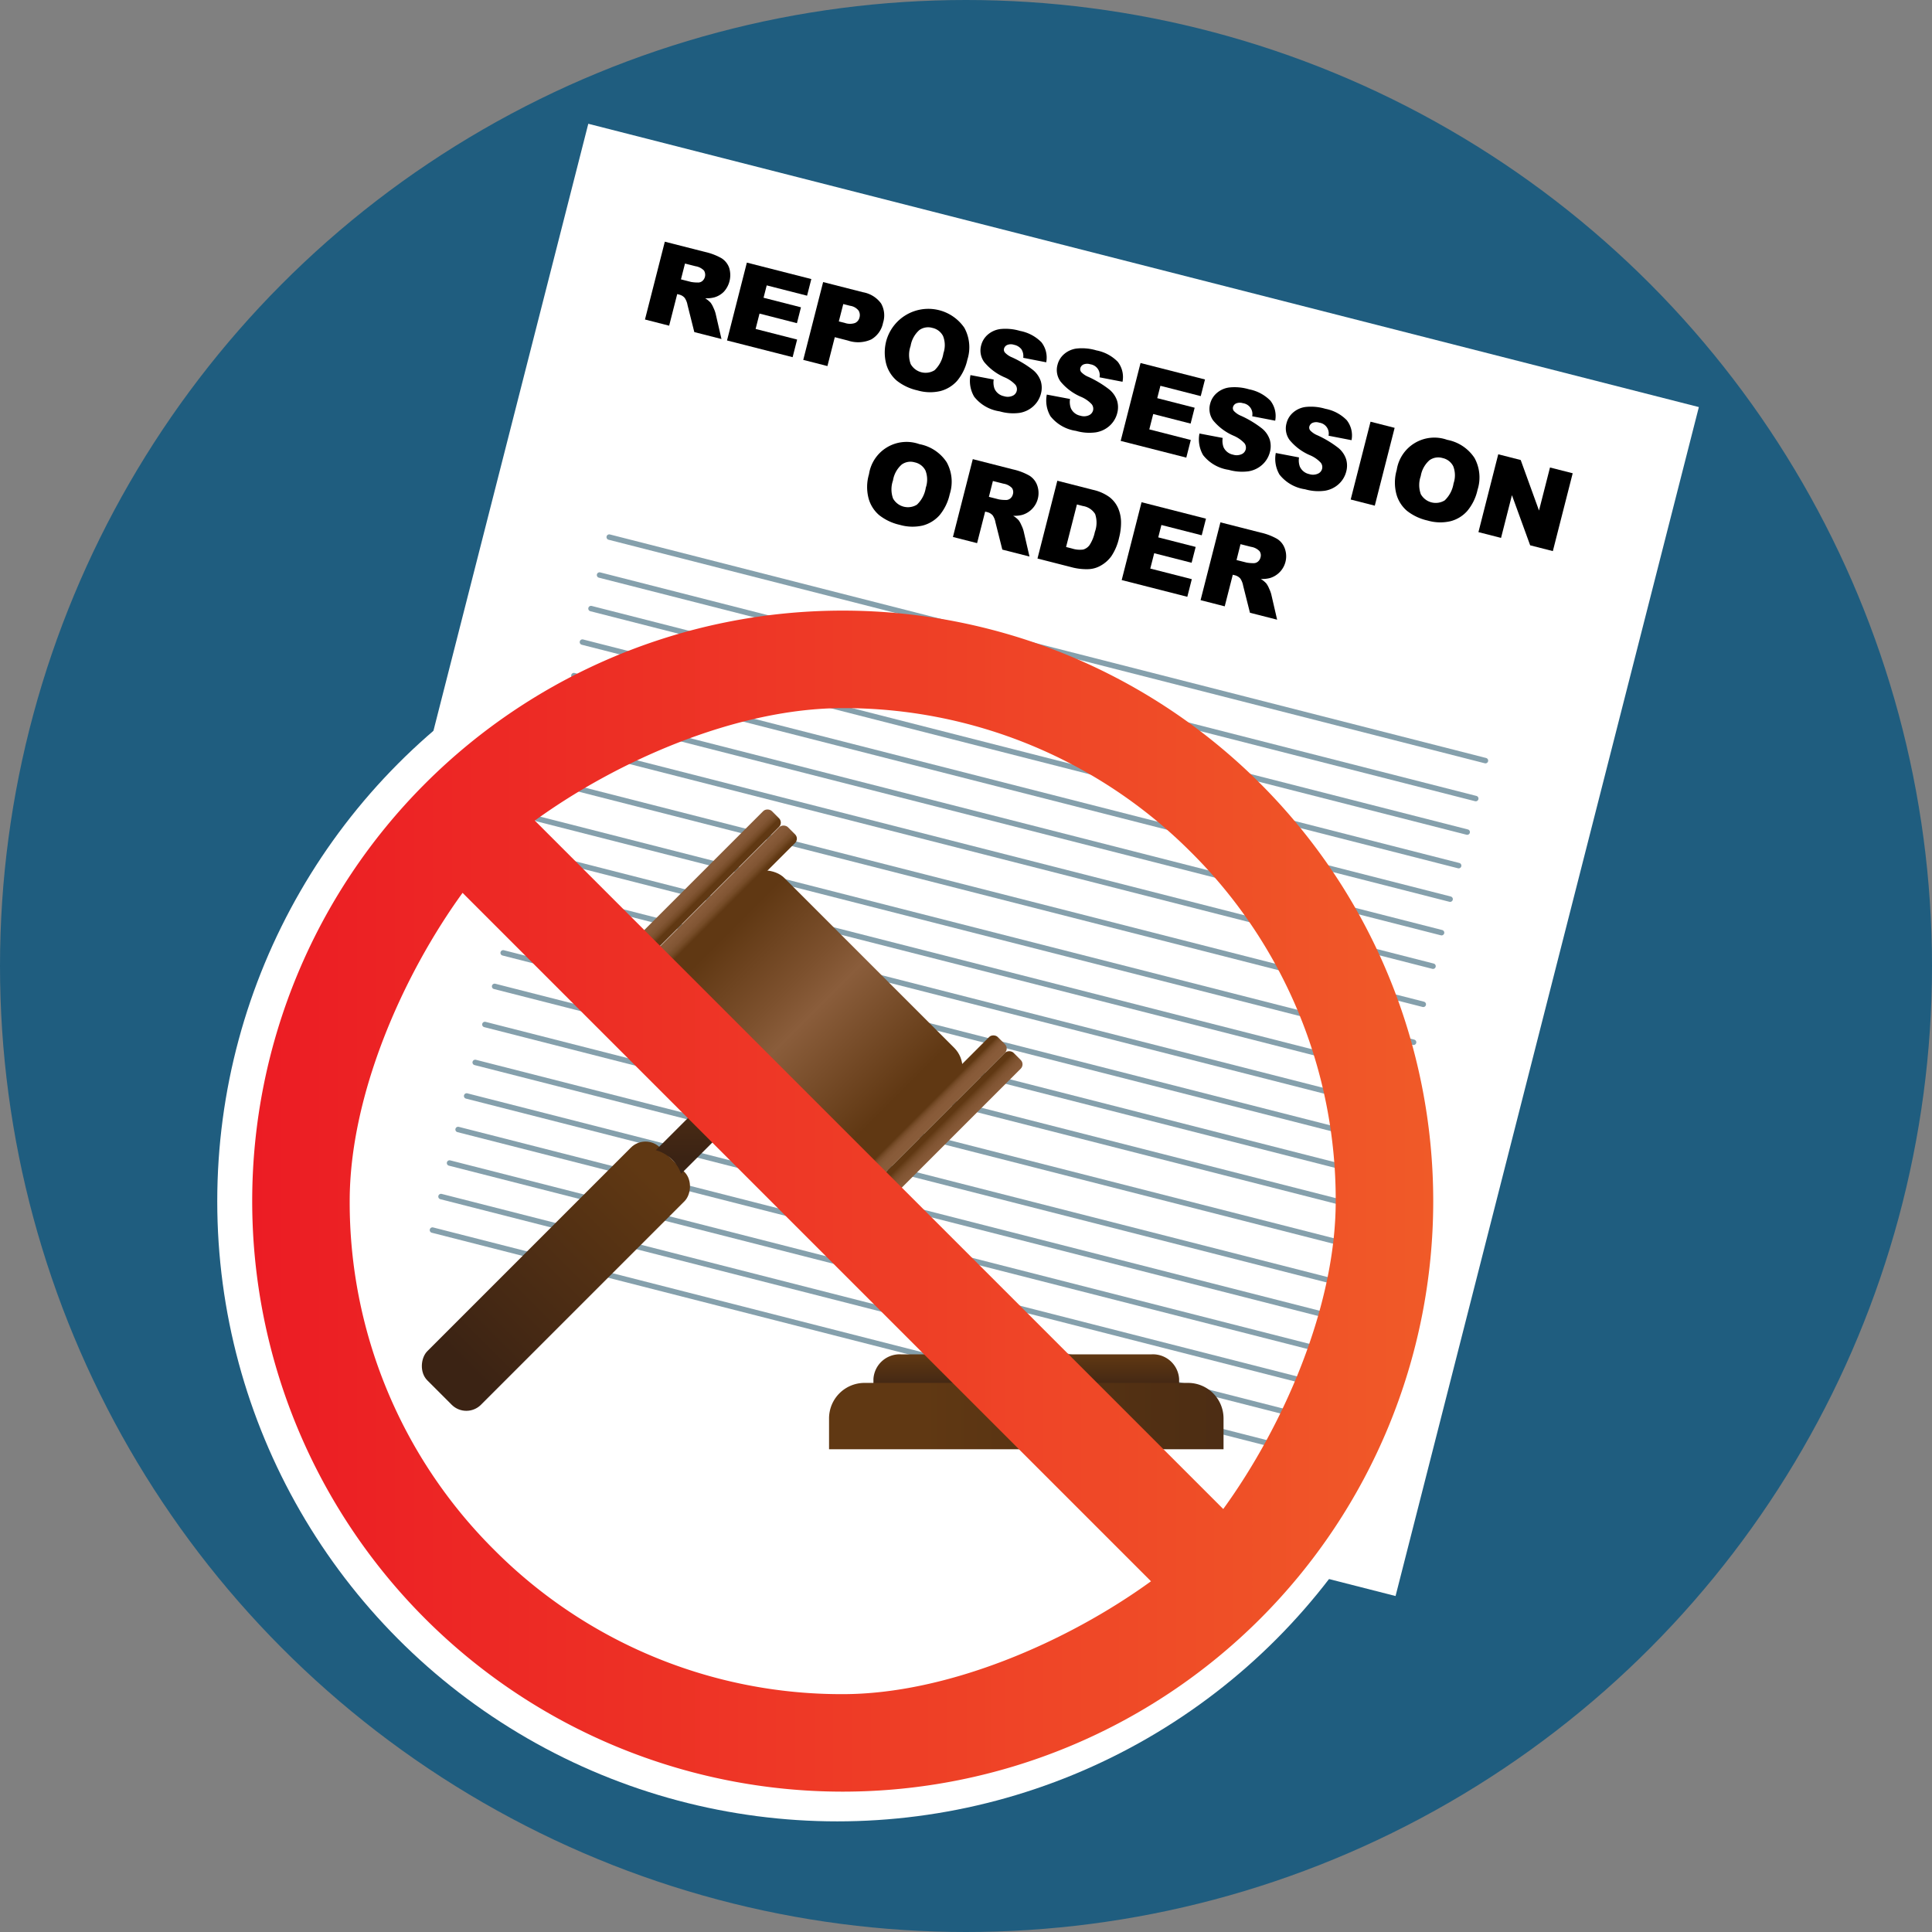
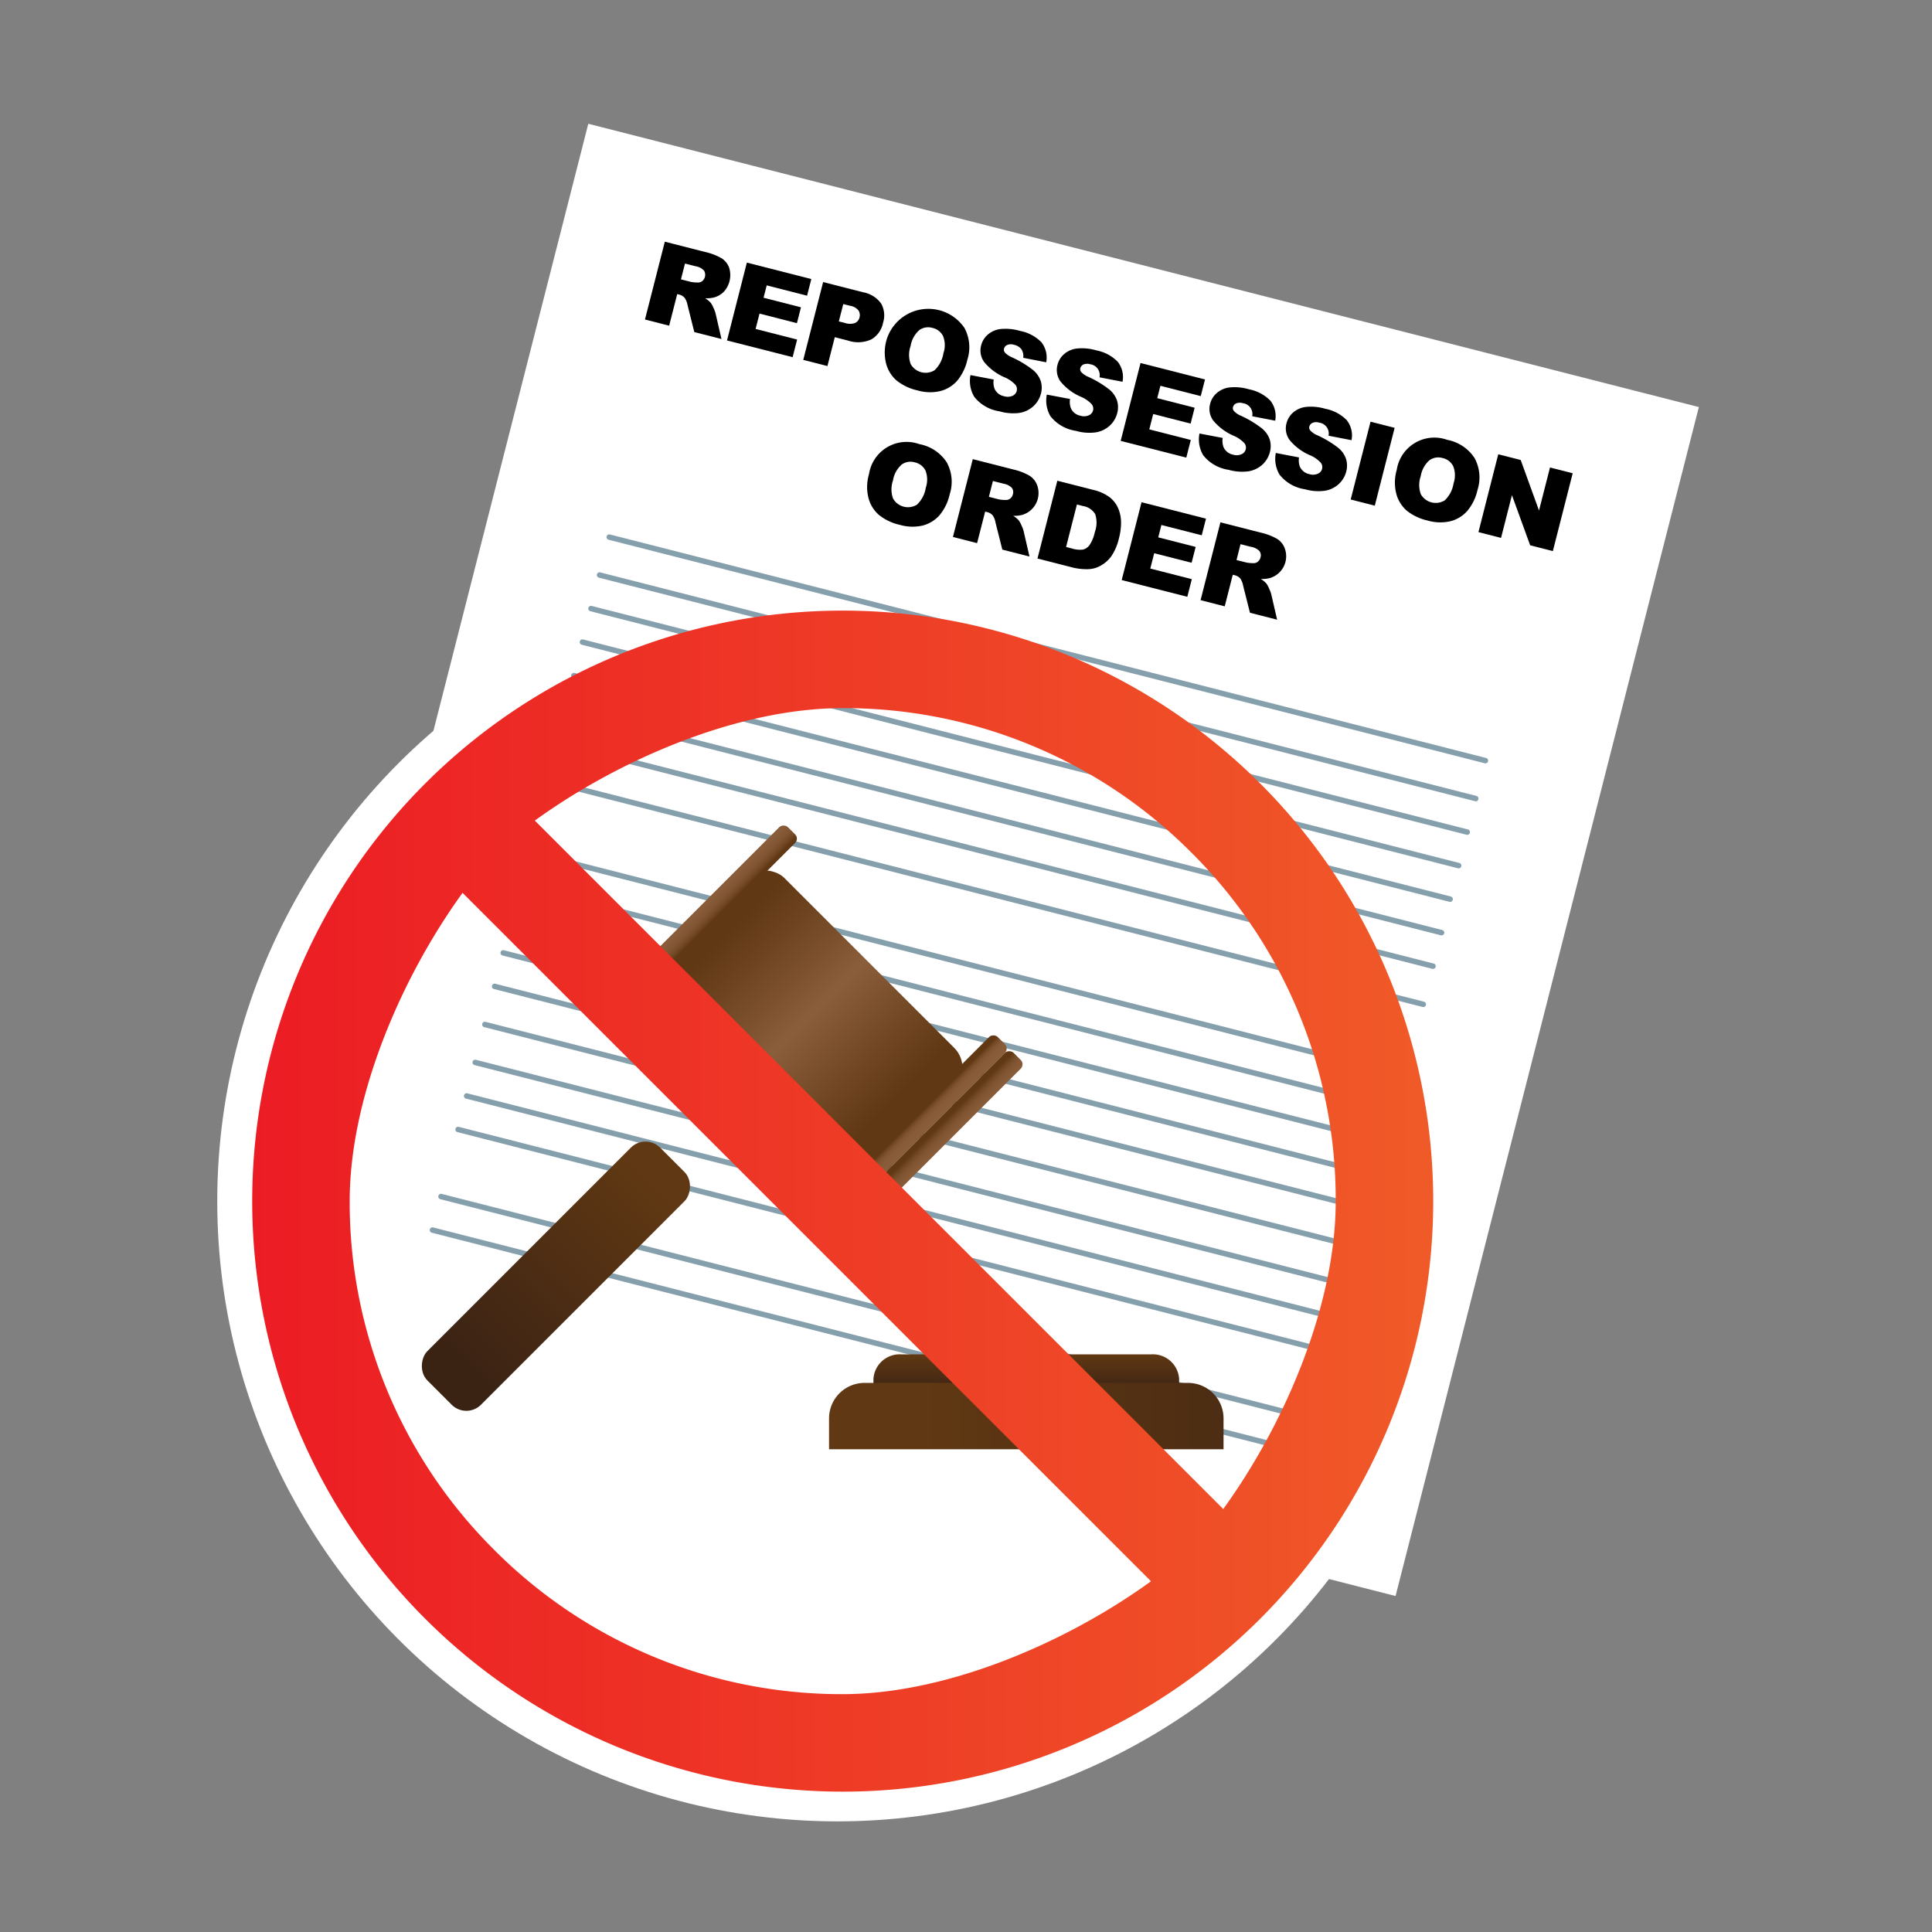
<svg xmlns="http://www.w3.org/2000/svg" xmlns:xlink="http://www.w3.org/1999/xlink" width="80" height="80" viewBox="0 0 80 80">
  <rect x="0" y="0" width="80" height="80" fill="#808080" stroke="none" />
  <defs>
    <style>
      .cls-1 {
        fill: #1f5d7f;
      }

      .cls-2 {
        fill: #fff;
      }

      .cls-3 {
        fill: none;
        stroke: #0c425a;
        stroke-linecap: round;
        stroke-miterlimit: 10;
        stroke-width: 0.226px;
        opacity: 0.5;
      }

      .cls-4 {
        fill: url(#linear-gradient);
      }

      .cls-5, .cls-6, .cls-7 {
        fill-rule: evenodd;
      }

      .cls-5 {
        fill: url(#linear-gradient-2);
      }

      .cls-6 {
        fill: url(#linear-gradient-3);
      }

      .cls-7 {
        fill: url(#linear-gradient-4);
      }

      .cls-8 {
        fill: url(#linear-gradient-5);
      }

      .cls-9 {
        fill: url(#linear-gradient-6);
      }

      .cls-10 {
        fill: url(#linear-gradient-7);
      }

      .cls-11 {
        fill: url(#linear-gradient-8);
      }

      .cls-12 {
        fill: url(#linear-gradient-9);
      }

      .cls-13 {
        fill: url(#linear-gradient-10);
      }
    </style>
    <linearGradient id="linear-gradient" x1="-465.731" y1="-3837.952" x2="-465.731" y2="-3827.102" gradientTransform="translate(488.748 3885.214)" gradientUnits="userSpaceOnUse">
      <stop offset="0" stop-color="#603813" />
      <stop offset="0.771" stop-color="#442814" />
      <stop offset="1" stop-color="#3b2314" />
    </linearGradient>
    <linearGradient id="linear-gradient-2" x1="30.122" y1="43.235" x2="30.122" y2="47.933" gradientTransform="matrix(1, 0, 0, 1, 0, 0)" xlink:href="#linear-gradient" />
    <linearGradient id="linear-gradient-3" x1="42.496" y1="57.682" x2="42.496" y2="56.106" gradientUnits="userSpaceOnUse">
      <stop offset="0" stop-color="#3b2314" />
      <stop offset="1" stop-color="#603813" />
    </linearGradient>
    <linearGradient id="linear-gradient-4" x1="61.596" y1="58.637" x2="38.233" y2="58.637" xlink:href="#linear-gradient-3" />
    <linearGradient id="linear-gradient-5" x1="-1805.013" y1="2898.348" x2="-1805.013" y2="2908.129" gradientTransform="translate(1564.228 -2861.013) scale(0.848 1)" gradientUnits="userSpaceOnUse">
      <stop offset="0" stop-color="#603813" />
      <stop offset="0.34" stop-color="#7c502d" />
      <stop offset="0.495" stop-color="#8a5d3b" />
      <stop offset="1" stop-color="#603813" />
    </linearGradient>
    <linearGradient id="linear-gradient-6" x1="-472.869" y1="-3637.209" x2="-471.556" y2="-3637.209" gradientTransform="matrix(0, 1, -0.848, 0, -3055.365, 509.898)" gradientUnits="userSpaceOnUse">
      <stop offset="0" stop-color="#8a5d3b" />
      <stop offset="0.516" stop-color="#885b39" />
      <stop offset="0.716" stop-color="#815533" />
      <stop offset="0.861" stop-color="#754b27" />
      <stop offset="0.979" stop-color="#643c17" />
      <stop offset="1" stop-color="#603813" />
    </linearGradient>
    <linearGradient id="linear-gradient-7" x1="-473.688" y1="-3637.209" x2="-472.594" y2="-3637.209" gradientTransform="matrix(0, 1, -0.848, 0, -3056.031, 510.173)" xlink:href="#linear-gradient-6" />
    <linearGradient id="linear-gradient-8" x1="-458.989" y1="-3637.209" x2="-459.832" y2="-3637.209" gradientTransform="matrix(0, 1, -0.848, 0, -3046.677, 506.299)" xlink:href="#linear-gradient-6" />
    <linearGradient id="linear-gradient-9" x1="-457.578" y1="-3637.209" x2="-458.903" y2="-3637.209" gradientTransform="matrix(0, 1, -0.848, 0, -3046.022, 506.028)" xlink:href="#linear-gradient-6" />
    <linearGradient id="linear-gradient-10" x1="10.443" y1="49.736" x2="59.347" y2="49.736" gradientUnits="userSpaceOnUse">
      <stop offset="0" stop-color="#ec1c24" />
      <stop offset="1" stop-color="#f05a28" />
    </linearGradient>
  </defs>
  <g id="back">
-     <circle class="cls-1" cx="40" cy="40" r="40" />
-   </g>
+     </g>
  <g id="text">
    <g>
      <circle class="cls-2" cx="34.671" cy="49.744" r="25.675" />
      <g>
        <path class="cls-2" d="M24.36,5.125,11.801,54.357,57.787,66.088,70.346,16.856Z" />
        <g>
          <path d="M26.707,13.23l.822-3.222,1.66.423a2.496,2.496,0,0,1,.685.26.775.775,0,0,1,.318.394,1.023,1.023,0,0,1-.217.993.903.903,0,0,1-.395.235,1.253,1.253,0,0,1-.381.038,1.034,1.034,0,0,1,.228.185,1.007,1.007,0,0,1,.116.21,1.291,1.291,0,0,1,.088.235l.244,1.057-1.125-.287-.281-1.12a.766.766,0,0,0-.116-.294A.427.427,0,0,0,28.13,12.2l-.088-.023-.334,1.309Zm1.49-1.662.42.107a1.513,1.513,0,0,0,.273.023.27.27,0,0,0,.189-.059.339.339,0,0,0,.072-.436.625.625,0,0,0-.351-.179l-.436-.111Z" />
          <path d="M30.926,10.874l2.669.681-.176.689-1.671-.427-.131.512,1.549.396-.167.657L31.45,12.985l-.162.636,1.719.439-.186.73-2.717-.692Z" />
          <path d="M34.084,11.68l1.655.422a1.176,1.176,0,0,1,.745.464.999.999,0,0,1,.081.801,1.019,1.019,0,0,1-.488.688,1.316,1.316,0,0,1-.965.047l-.545-.14-.305,1.196-1.001-.256Zm.65,1.629.243.061a.649.649,0,0,0,.43.004.332.332,0,0,0,.183-.227.366.366,0,0,0-.036-.283.538.538,0,0,0-.353-.202L34.918,12.59Z" />
          <path d="M36.712,14.068a1.808,1.808,0,0,1,3.219-.496,1.679,1.679,0,0,1,.126,1.321,2.051,2.051,0,0,1-.426.878,1.399,1.399,0,0,1-.692.422,1.864,1.864,0,0,1-.947-.027,2.13,2.13,0,0,1-.858-.403,1.396,1.396,0,0,1-.439-.697A1.877,1.877,0,0,1,36.712,14.068Zm.994.259a1.111,1.111,0,0,0,.003.747.708.708,0,0,0,.989.257,1.23,1.23,0,0,0,.367-.705,1.025,1.025,0,0,0-.015-.711.648.648,0,0,0-.444-.338.626.626,0,0,0-.537.09A1.123,1.123,0,0,0,37.706,14.327Z" />
          <path d="M40.185,15.532l.962.183a.759.759,0,0,0,.035.383.544.544,0,0,0,.391.308.497.497,0,0,0,.353-.016.297.297,0,0,0,.122-.455,1.314,1.314,0,0,0-.462-.316,2.248,2.248,0,0,1-.835-.63.812.812,0,0,1-.122-.693.867.867,0,0,1,.265-.433.987.987,0,0,1,.52-.237,2.104,2.104,0,0,1,.825.077,1.676,1.676,0,0,1,.884.469,1.032,1.032,0,0,1,.199.83l-.952-.186a.527.527,0,0,0-.076-.355.516.516,0,0,0-.306-.184.41.41,0,0,0-.281.007.232.232,0,0,0-.133.156.18.18,0,0,0,.037.157.839.839,0,0,0,.304.204,4.32,4.32,0,0,1,.862.522,1.014,1.014,0,0,1,.32.463.941.941,0,0,1,.007.51,1.061,1.061,0,0,1-.317.527,1.109,1.109,0,0,1-.58.275,1.989,1.989,0,0,1-.811-.064,1.639,1.639,0,0,1-1.057-.607A1.284,1.284,0,0,1,40.185,15.532Z" />
          <path d="M43.346,16.339l.962.182a.754.754,0,0,0,.035.384.542.542,0,0,0,.39.308.502.502,0,0,0,.353-.016.31.31,0,0,0,.176-.203.303.303,0,0,0-.054-.252,1.29,1.29,0,0,0-.462-.317,2.22,2.22,0,0,1-.833-.629.81.81,0,0,1-.123-.693.857.857,0,0,1,.264-.433.98.98,0,0,1,.52-.237,2.085,2.085,0,0,1,.825.076,1.67,1.67,0,0,1,.883.47,1.021,1.021,0,0,1,.199.829l-.952-.184a.453.453,0,0,0-.382-.54.419.419,0,0,0-.28.007.235.235,0,0,0-.134.157.187.187,0,0,0,.037.157.852.852,0,0,0,.304.203,4.323,4.323,0,0,1,.863.523,1.015,1.015,0,0,1,.319.462.94.94,0,0,1,.007.51,1.058,1.058,0,0,1-.317.528,1.109,1.109,0,0,1-.58.273,1.979,1.979,0,0,1-.81-.062,1.647,1.647,0,0,1-1.058-.606A1.285,1.285,0,0,1,43.346,16.339Z" />
          <path d="M47.227,15.032l2.669.681-.176.689-1.67-.427-.131.512,1.549.396-.167.657-1.549-.396-.162.636,1.718.439-.186.73-2.717-.692Z" />
          <path d="M49.667,17.951l.962.183a.76.76,0,0,0,.035.383.547.547,0,0,0,.391.309.507.507,0,0,0,.353-.017.296.296,0,0,0,.122-.455,1.327,1.327,0,0,0-.462-.317,2.247,2.247,0,0,1-.835-.629.812.812,0,0,1-.122-.693.859.859,0,0,1,.265-.433.98.98,0,0,1,.52-.237,2.086,2.086,0,0,1,.825.076,1.677,1.677,0,0,1,.883.47,1.03,1.03,0,0,1,.199.829l-.952-.184a.453.453,0,0,0-.382-.54.416.416,0,0,0-.281.008.23.23,0,0,0-.133.156.18.18,0,0,0,.037.157.84.84,0,0,0,.304.204,4.314,4.314,0,0,1,.862.522,1.01,1.01,0,0,1,.32.462.94.94,0,0,1,.007.51,1.06,1.06,0,0,1-.317.528,1.11,1.11,0,0,1-.58.274,2.02,2.02,0,0,1-.811-.062,1.648,1.648,0,0,1-1.057-.607A1.29,1.29,0,0,1,49.667,17.951Z" />
          <path d="M52.828,18.757l.962.184a.751.751,0,0,0,.035.383.545.545,0,0,0,.39.308.497.497,0,0,0,.354-.017.294.294,0,0,0,.122-.454,1.288,1.288,0,0,0-.462-.317,2.222,2.222,0,0,1-.833-.629.81.81,0,0,1-.123-.693.858.858,0,0,1,.264-.433.979.979,0,0,1,.52-.237,2.081,2.081,0,0,1,.825.076,1.669,1.669,0,0,1,.883.47,1.021,1.021,0,0,1,.199.829l-.952-.185a.453.453,0,0,0-.382-.54.413.413,0,0,0-.28.007.235.235,0,0,0-.134.157.188.188,0,0,0,.037.157.866.866,0,0,0,.304.204,4.328,4.328,0,0,1,.863.522,1.012,1.012,0,0,1,.319.462.941.941,0,0,1,.007.51,1.056,1.056,0,0,1-.316.527,1.107,1.107,0,0,1-.581.274,1.996,1.996,0,0,1-.809-.062,1.651,1.651,0,0,1-1.058-.607A1.288,1.288,0,0,1,52.828,18.757Z" />
          <path d="M56.751,17.462l.998.254-.822,3.223-.998-.255Z" />
          <path d="M57.836,19.457a1.576,1.576,0,0,1,2.09-1.244,1.737,1.737,0,0,1,1.129.748,1.679,1.679,0,0,1,.127,1.321,2.035,2.035,0,0,1-.427.877,1.389,1.389,0,0,1-.692.423,1.874,1.874,0,0,1-.947-.027,2.133,2.133,0,0,1-.857-.403,1.393,1.393,0,0,1-.439-.697A1.876,1.876,0,0,1,57.836,19.457Zm.994.258a1.114,1.114,0,0,0,.003.748.709.709,0,0,0,.989.257,1.234,1.234,0,0,0,.367-.705,1.028,1.028,0,0,0-.015-.712.647.647,0,0,0-.443-.337.624.624,0,0,0-.538.09A1.115,1.115,0,0,0,58.83,19.715Z" />
          <path d="M62.039,18.811l.93.237.758,2.092.455-1.782.94.239-.822,3.223-.939-.24-.755-2.076-.451,1.769-.936-.239Z" />
          <path d="M35.983,19.635a1.574,1.574,0,0,1,2.088-1.244A1.732,1.732,0,0,1,39.2,19.14a1.672,1.672,0,0,1,.127,1.32,2.051,2.051,0,0,1-.426.878,1.412,1.412,0,0,1-.692.423,1.885,1.885,0,0,1-.947-.027,2.123,2.123,0,0,1-.858-.404,1.39,1.39,0,0,1-.439-.697A1.867,1.867,0,0,1,35.983,19.635Zm.994.259a1.113,1.113,0,0,0,.002.747.708.708,0,0,0,.988.257,1.22,1.22,0,0,0,.368-.704,1.034,1.034,0,0,0-.014-.712.646.646,0,0,0-.444-.337.619.619,0,0,0-.538.09A1.108,1.108,0,0,0,36.977,19.894Z" />
          <path d="M39.459,22.235l.822-3.223,1.66.424a2.444,2.444,0,0,1,.685.26.778.778,0,0,1,.319.393.943.943,0,0,1-.611,1.23,1.254,1.254,0,0,1-.382.038,1.044,1.044,0,0,1,.229.186.977.977,0,0,1,.115.21,1.221,1.221,0,0,1,.089.235l.244,1.057-1.125-.287-.282-1.121a.752.752,0,0,0-.115-.294.434.434,0,0,0-.226-.137l-.088-.022L40.459,22.49Zm1.489-1.662.42.107a1.542,1.542,0,0,0,.275.023.274.274,0,0,0,.188-.06.319.319,0,0,0,.109-.171.302.302,0,0,0-.037-.265.617.617,0,0,0-.351-.179l-.438-.111Z" />
          <path d="M43.782,19.906l1.48.378a1.823,1.823,0,0,1,.677.299,1.178,1.178,0,0,1,.358.454,1.502,1.502,0,0,1,.123.581,2.474,2.474,0,0,1-.08.644,2.236,2.236,0,0,1-.322.77,1.359,1.359,0,0,1-.448.394,1.092,1.092,0,0,1-.514.142,2.399,2.399,0,0,1-.616-.063l-1.48-.378Zm.811.983L44.144,22.65l.244.062a1.065,1.065,0,0,0,.461.044.488.488,0,0,0,.269-.189,1.574,1.574,0,0,0,.218-.539,1.116,1.116,0,0,0,.011-.744.724.724,0,0,0-.506-.331Z" />
          <path d="M47.269,20.796l2.668.681-.176.688-1.67-.426-.13.512,1.549.396-.168.656-1.549-.395-.162.635,1.719.439-.186.73-2.717-.693Z" />
          <path d="M49.713,24.851l.822-3.222,1.659.423a2.484,2.484,0,0,1,.686.26.772.772,0,0,1,.318.393.941.941,0,0,1-.61,1.23,1.26,1.26,0,0,1-.382.038,1.037,1.037,0,0,1,.228.185.967.967,0,0,1,.116.21,1.398,1.398,0,0,1,.089.235l.244,1.057-1.125-.287-.282-1.12a.779.779,0,0,0-.115-.294.441.441,0,0,0-.226-.138l-.088-.022-.334,1.308ZM51.202,23.19l.42.106a1.542,1.542,0,0,0,.275.023.27.27,0,0,0,.186-.059.318.318,0,0,0,.11-.172.302.302,0,0,0-.038-.265.617.617,0,0,0-.35-.179l-.438-.111Z" />
        </g>
        <line class="cls-3" x1="24.826" y1="23.811" x2="61.108" y2="33.067" />
        <line class="cls-3" x1="25.227" y1="22.24" x2="61.509" y2="31.496" />
        <line class="cls-3" x1="24.472" y1="25.2" x2="60.754" y2="34.455" />
        <line class="cls-3" x1="24.117" y1="26.588" x2="60.4" y2="35.844" />
        <line class="cls-3" x1="23.763" y1="27.976" x2="60.046" y2="37.232" />
        <line class="cls-3" x1="23.409" y1="29.365" x2="59.692" y2="38.62" />
        <line class="cls-3" x1="23.055" y1="30.753" x2="59.338" y2="40.008" />
-         <line class="cls-3" x1="22.252" y1="33.902" x2="58.534" y2="43.158" />
        <line class="cls-3" x1="22.652" y1="32.331" x2="58.935" y2="41.587" />
        <line class="cls-3" x1="21.897" y1="35.291" x2="58.18" y2="44.546" />
        <line class="cls-3" x1="21.543" y1="36.679" x2="57.826" y2="45.935" />
        <line class="cls-3" x1="21.189" y1="38.067" x2="57.472" y2="47.323" />
        <line class="cls-3" x1="20.835" y1="39.456" x2="57.118" y2="48.711" />
        <line class="cls-3" x1="20.481" y1="40.844" x2="56.764" y2="50.099" />
        <line class="cls-3" x1="19.677" y1="43.993" x2="55.96" y2="53.249" />
        <line class="cls-3" x1="20.078" y1="42.422" x2="56.361" y2="51.678" />
        <line class="cls-3" x1="19.323" y1="45.382" x2="55.606" y2="54.637" />
        <line class="cls-3" x1="18.969" y1="46.77" x2="55.252" y2="56.026" />
-         <line class="cls-3" x1="18.615" y1="48.158" x2="54.898" y2="57.414" />
        <line class="cls-3" x1="18.261" y1="49.547" x2="54.544" y2="58.802" />
        <line class="cls-3" x1="17.907" y1="50.935" x2="54.189" y2="60.191" />
      </g>
      <g>
        <rect class="cls-4" x="21.449" y="46.029" width="3.14" height="13.631" rx="0.857" transform="translate(44.109 -0.799) rotate(45)" />
-         <path class="cls-5" d="M32.972,43.255l-.434-.434a.411.411,0,0,0-.579,0l-4.805,4.805a1.554,1.554,0,0,1,.685.399h0a1.553,1.553,0,0,1,.364.578l4.769-4.769A.411.411,0,0,0,32.972,43.255Z" />
        <g>
          <path class="cls-6" d="M48.825,57.998v-.895A1.087,1.087,0,0,0,47.69,56.08H37.302a1.087,1.087,0,0,0-1.135,1.023v.895Z" />
          <path class="cls-7" d="M50.664,60.011V58.728a1.47,1.47,0,0,0-1.466-1.465H35.794a1.47,1.47,0,0,0-1.465,1.465v1.283Z" />
        </g>
        <g>
          <rect class="cls-8" x="29.965" y="36.224" width="7.063" height="12.287" rx="1.167" transform="translate(-20.148 36.094) rotate(-45)" />
          <rect class="cls-9" x="24.028" y="37.56" width="10.247" height="0.926" rx="0.253" transform="translate(-18.348 31.75) rotate(-45)" />
-           <rect class="cls-10" x="23.363" y="36.895" width="10.247" height="0.926" rx="0.253" transform="translate(-18.072 31.085) rotate(-45)" />
          <rect class="cls-11" x="32.717" y="46.249" width="10.247" height="0.926" rx="0.253" transform="translate(-21.947 40.439) rotate(-45)" />
          <rect class="cls-12" x="33.372" y="46.904" width="10.247" height="0.926" rx="0.253" transform="translate(-22.218 41.094) rotate(-45)" />
        </g>
      </g>
      <path class="cls-13" d="M34.895,25.284A24.452,24.452,0,1,0,59.347,49.736,24.452,24.452,0,0,0,34.895,25.284ZM49.33,35.301a20.281,20.281,0,0,1,5.979,14.435c0,4.352-2.151,9.293-4.657,12.749L22.146,33.979c3.456-2.506,8.397-4.657,12.749-4.657A20.281,20.281,0,0,1,49.33,35.301ZM20.459,64.172A20.281,20.281,0,0,1,14.48,49.736c0-4.352,2.168-9.309,4.674-12.765L47.66,65.477c-3.456,2.507-8.413,4.674-12.766,4.674A20.281,20.281,0,0,1,20.459,64.172Z" />
    </g>
  </g>
</svg>